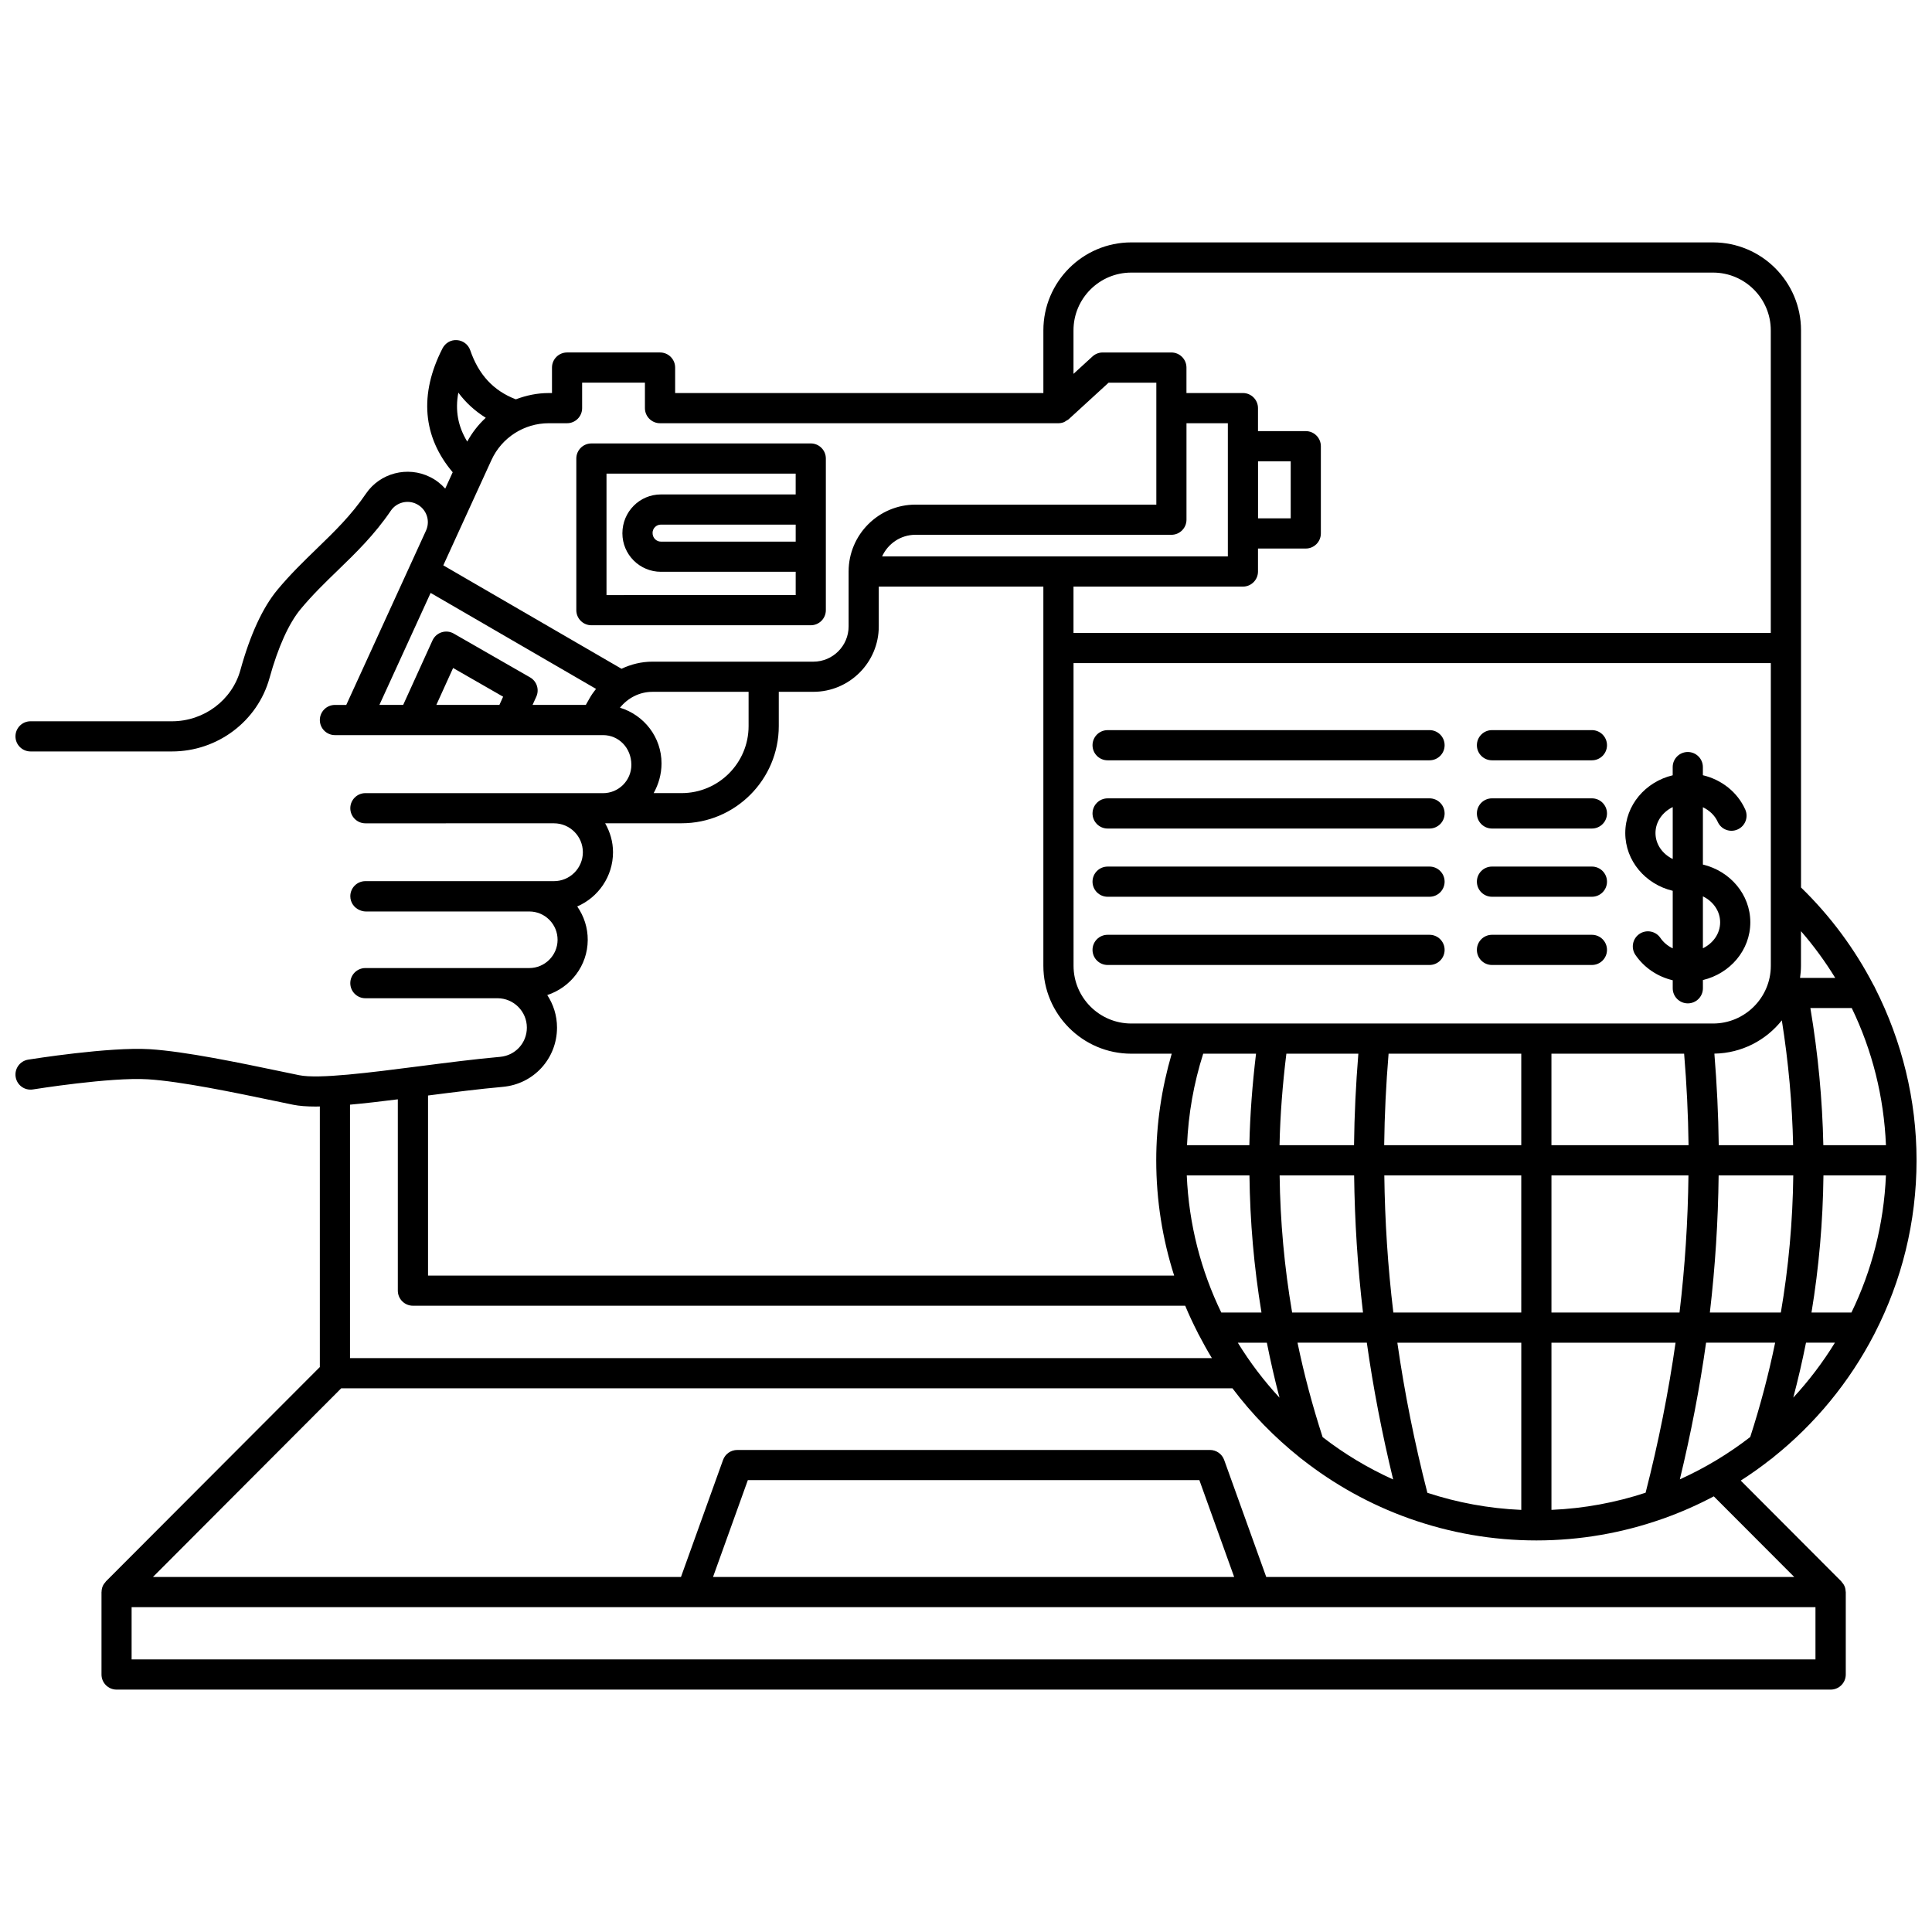
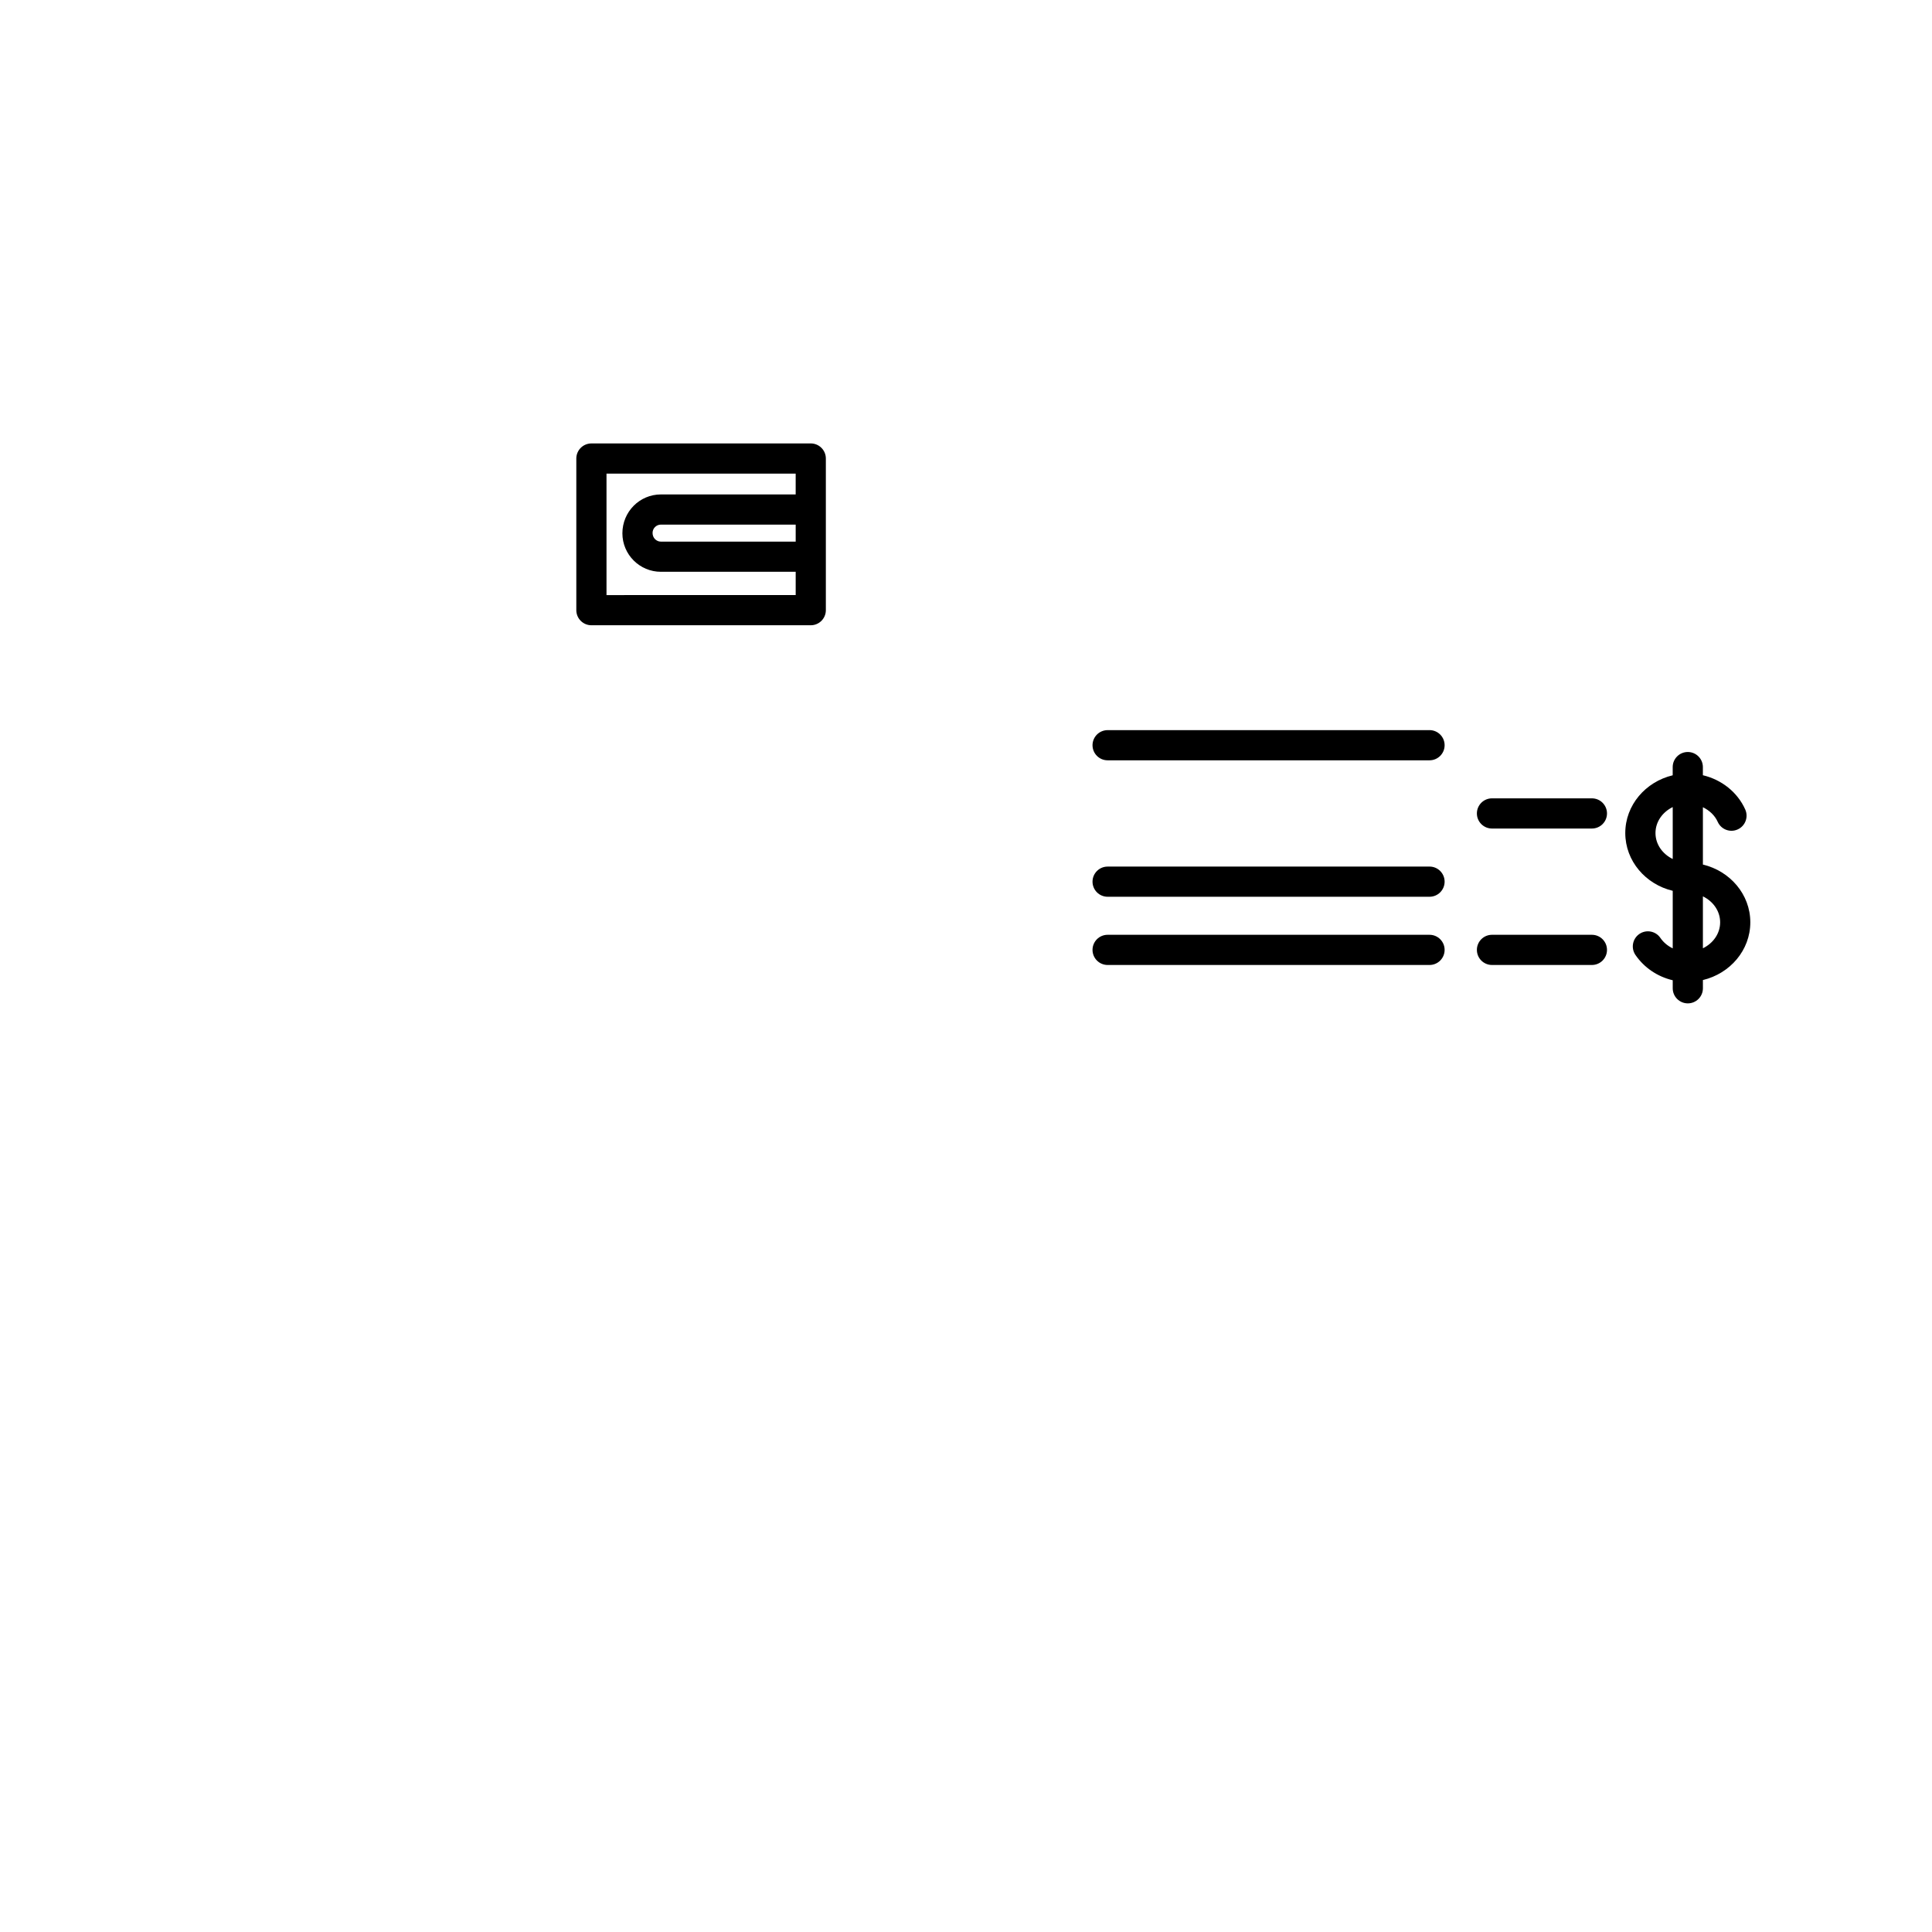
<svg xmlns="http://www.w3.org/2000/svg" width="800px" height="800px" version="1.1" viewBox="144 144 512 512">
  <defs>
    <clipPath id="a">
-       <path d="m148.09 208h503.81v384h-503.81z" />
-     </clipPath>
+       </clipPath>
  </defs>
  <path d="m587.29 380.07v15.254c-1.316-0.637-2.453-1.57-3.273-2.773-1.25-1.828-3.738-2.289-5.559-1.047-1.824 1.246-2.297 3.734-1.051 5.559 2.328 3.402 5.867 5.766 9.883 6.715v2.125c0 2.207 1.789 4 4 4 2.211 0 4-1.793 4-4l-0.004-2.18c7.199-1.719 12.566-7.906 12.566-15.305 0-7.402-5.371-13.582-12.566-15.305v-15.191c1.723 0.84 3.156 2.148 3.93 3.879 0.902 2.012 3.262 2.918 5.281 2.008 2.016-0.902 2.914-3.269 2.012-5.285-2.07-4.617-6.273-7.902-11.227-9.082v-2.156c0-2.207-1.789-4-4-4-2.211 0-4 1.793-4 4v2.172c-7.199 1.719-12.566 7.906-12.566 15.305 0.008 7.406 5.375 13.59 12.574 15.309zm12.566 8.352c0 2.992-1.863 5.562-4.57 6.883v-13.758c2.703 1.309 4.57 3.883 4.57 6.875zm-12.566-30.539v13.762c-2.703-1.32-4.57-3.891-4.57-6.883 0-2.988 1.867-5.559 4.57-6.879z" />
-   <path d="m539.39 345.49h26.48c2.211 0 4-1.793 4-4s-1.789-4-4-4h-26.48c-2.211 0-4 1.793-4 4 0 2.211 1.789 4 4 4z" />
  <path d="m437.53 345.49h85.309c2.211 0 4-1.793 4-4s-1.789-4-4-4l-85.309 0.004c-2.211 0-4 1.793-4 4 0.004 2.207 1.789 3.996 4 3.996z" />
  <path d="m539.39 363.57h26.48c2.211 0 4-1.793 4-4 0-2.207-1.789-4-4-4h-26.48c-2.211 0-4 1.793-4 4 0 2.207 1.789 4 4 4z" />
-   <path d="m437.53 363.57h85.309c2.211 0 4-1.793 4-4 0-2.207-1.789-4-4-4l-85.309 0.004c-2.211 0-4 1.793-4 4 0.004 2.203 1.789 3.996 4 3.996z" />
-   <path d="m539.39 381.65h26.48c2.211 0 4-1.793 4-4 0-2.207-1.789-4-4-4h-26.48c-2.211 0-4 1.793-4 4 0 2.207 1.789 4 4 4z" />
  <path d="m437.53 381.65h85.309c2.211 0 4-1.793 4-4 0-2.207-1.789-4-4-4l-85.309 0.004c-2.211 0-4 1.793-4 4 0.004 2.203 1.789 3.996 4 3.996z" />
  <path d="m539.39 399.73h26.48c2.211 0 4-1.793 4-4s-1.789-4-4-4h-26.48c-2.211 0-4 1.793-4 4s1.789 4 4 4z" />
  <path d="m437.53 399.73h85.309c2.211 0 4-1.793 4-4s-1.789-4-4-4h-85.309c-2.211 0-4 1.793-4 4 0.004 2.207 1.789 4 4 4z" />
  <path d="m300.73 309.7h58.129c2.211 0 4-1.793 4-4v-40.188c0-2.207-1.789-4-4-4l-58.129 0.004c-2.211 0-4 1.793-4 4v40.188c0.004 2.207 1.789 3.996 4 3.996zm54.133-22.164h-35.719c-1.219 0-2.207-0.988-2.207-2.305 0-1.215 0.988-2.203 2.207-2.203h35.723v4.508zm-50.133-18.02h50.133v5.519l-35.719-0.004c-5.625 0-10.203 4.578-10.203 10.301 0 5.625 4.578 10.199 10.203 10.199h35.723v6.168l-50.137 0.004z" />
  <g clip-path="url(#a)">
    <path d="m632.83 564.39c-0.184-0.445-0.461-0.832-0.781-1.18-0.031-0.035-0.043-0.082-0.078-0.121l-26.656-26.719c2.754-1.762 5.418-3.656 7.981-5.676 0.258-0.156 0.484-0.344 0.703-0.551 11-8.805 20.113-19.855 26.645-32.465 0.082-0.156 0.172-0.297 0.234-0.461 7.035-13.738 11.027-29.277 11.027-45.738 0-15.977-3.871-31.629-11.004-45.668-0.098-0.27-0.238-0.5-0.387-0.738-4.945-9.535-11.41-18.297-19.223-25.883v-147.65c0-12.848-10.453-23.305-23.305-23.305h-154.18c-12.848 0-23.301 10.453-23.301 23.305v16.617h-97.586v-6.75c0-2.207-1.789-4-4-4h-24.637c-2.211 0-4 1.793-4 4v6.754h-0.875c-3.031 0-5.961 0.621-8.703 1.664-5.875-2.242-9.852-6.484-12.082-12.996-0.523-1.516-1.898-2.578-3.5-2.691-1.605-0.133-3.109 0.738-3.844 2.168-6.25 12.188-5.242 23.473 2.691 32.848l-1.98 4.332c-1.109-1.234-2.453-2.297-4.035-3.078-5.953-2.957-13.266-1.059-16.988 4.438-3.883 5.715-8.328 10.02-13.043 14.582-3.441 3.336-7.004 6.785-10.406 10.879-3.906 4.707-7.211 11.863-9.809 21.273-2.211 7.988-9.672 13.566-18.137 13.566l-37.473-0.004c-2.211 0-4 1.793-4 4s1.789 4 4 4h37.473c12.051 0 22.676-7.988 25.848-19.43 2.262-8.195 5.117-14.523 8.254-18.297 3.117-3.758 6.527-7.059 9.816-10.242 4.793-4.641 9.75-9.441 14.09-15.84 1.496-2.195 4.414-2.961 6.812-1.766 2.613 1.305 3.719 4.402 2.5 7.062l-21.125 46.184h-3.004c-2.211 0-4 1.793-4 4s1.789 4 4 4h5.453 0.012 15.195 0.008 0.012 25.387 0.008 24.984c4.133 0 7.496 3.363 7.496 7.887 0 4.133-3.363 7.496-7.496 7.496l-13.016-0.008h-49.969c-2.211 0-4 1.793-4 4s1.789 4 4 4l49.969-0.004c4.227 0 7.66 3.438 7.66 7.664 0 4.227-3.434 7.664-7.66 7.664h-49.969c-2.211 0-4 1.793-4 4 0 1.695 1.062 3.125 2.555 3.707 0.484 0.207 1.02 0.332 1.578 0.332h43.301c2.008 0 3.898 0.785 5.312 2.211s2.195 3.324 2.184 5.328c-0.023 4.109-3.391 7.453-7.496 7.453h-43.438c-2.211 0-4 1.793-4 4s1.789 4 4 4h35.012c4.289 0 7.781 3.492 7.781 7.781 0 4.059-3.043 7.391-7.082 7.75-6.742 0.602-14.199 1.562-21.406 2.492-13.117 1.684-26.699 3.43-31.828 2.375l-4.535-0.941c-11.422-2.383-25.641-5.352-35.066-5.953-10.715-0.668-31.379 2.633-32.25 2.769-2.18 0.355-3.66 2.41-3.309 4.586 0.355 2.176 2.363 3.656 4.586 3.309 0.207-0.031 20.605-3.312 30.465-2.688 8.852 0.566 22.758 3.469 33.938 5.801l4.551 0.945c1.613 0.332 3.633 0.477 5.992 0.477 0.344 0 0.723-0.016 1.082-0.023v69.055l-56.695 56.809c-0.035 0.035-0.043 0.082-0.078 0.121-0.324 0.348-0.598 0.734-0.781 1.18-0.188 0.457-0.277 0.941-0.289 1.422 0 0.035-0.02 0.066-0.02 0.105v21.848c0 2.207 1.789 4 4 4h454.25c2.211 0 4-1.793 4-4v-21.848c0-0.035-0.02-0.066-0.02-0.105-0.02-0.484-0.105-0.965-0.293-1.422zm-13.332-2.473h-139.93l-11.152-31.016c-0.57-1.586-2.078-2.648-3.762-2.648l-125.28 0.004c-1.688 0-3.195 1.059-3.762 2.648l-11.152 31.016-139.93-0.004 49.891-50h236.19c5.117 6.805 11.094 12.93 17.738 18.246 0.211 0.199 0.43 0.379 0.676 0.531 8.504 6.691 18.102 12.043 28.484 15.734 0.078 0.031 0.16 0.055 0.242 0.082 10.461 3.691 21.699 5.719 33.406 5.719 11.68 0 22.895-2.019 33.336-5.695 0.172-0.043 0.332-0.102 0.492-0.168 4.555-1.629 8.957-3.578 13.184-5.82zm-148.43 0h-138.11l9.227-25.668h119.66zm-16.637-276.19c2.211 0 4-1.793 4-4v-25.57h10.961v35.301h-91.625c1.531-3.371 4.91-5.734 8.848-5.734h67.816zm22.961-19.477h8.66v15.117h-8.66zm-48.895 53.488h184.79v80.199c0 8.438-6.871 15.305-15.305 15.305h-154.18c-8.438 0-15.301-6.867-15.301-15.305zm215.3 127.75h-16.594c-0.25-12.047-1.398-24.172-3.434-36.344h10.965c5.43 11.223 8.527 23.52 9.062 36.344zm-9.145 44.34h-10.586c1.98-12.008 3.027-24.137 3.168-36.344h16.559c-0.551 12.977-3.769 25.273-9.141 36.344zm-26.824 32.996c-5.727 4.434-11.98 8.207-18.652 11.219 2.938-12.16 5.273-24.223 6.953-36.223h18.305c-1.734 8.406-3.934 16.742-6.606 25.004zm-52.676 19.305v-44.301h32.887c-1.879 13.16-4.508 26.383-7.938 39.758-7.902 2.602-16.273 4.176-24.949 4.543zm-32.883-4.523c-3.438-13.391-6.07-26.621-7.957-39.777h32.844v44.309c-8.652-0.375-17-1.941-24.887-4.531zm-27.762-14.758c-2.68-8.27-4.914-16.609-6.652-25.023h18.367c1.688 12 4.031 24.074 6.977 36.25-6.688-3.008-12.957-6.785-18.691-11.227zm-9.605-101.61h19.074c-0.656 8.105-1.055 16.188-1.145 24.25h-19.742c0.172-8.055 0.812-16.145 1.812-24.25zm105.41 0c0.672 8.109 1.074 16.188 1.172 24.25h-36.336v-24.25zm25.891-8.836c1.762 11.078 2.754 22.117 2.996 33.086h-19.715c-0.098-8.07-0.496-16.152-1.156-24.266 7.238-0.113 13.676-3.535 17.875-8.82zm-61.055 41.082h36.309c-0.141 12.109-0.918 24.207-2.367 36.344h-33.938v-36.344zm-7.996 36.344h-33.902c-1.461-12.148-2.242-24.242-2.391-36.344h36.293zm0-44.34h-36.328c0.094-8.07 0.492-16.145 1.164-24.25h35.164zm-44.293 7.996c0.145 12.102 0.918 24.203 2.348 36.344h-18.781c-2.051-12.008-3.16-24.137-3.312-36.344zm94.273 36.344c1.414-12.137 2.188-24.234 2.324-36.344h19.781c-0.148 12.215-1.242 24.34-3.293 36.344zm-120.27-68.59c-0.969 8.105-1.598 16.195-1.77 24.25h-16.52c0.352-8.281 1.789-16.406 4.289-24.25zm-1.742 32.246c0.145 12.207 1.199 24.332 3.184 36.344h-10.652c-5.371-11.07-8.594-23.367-9.145-36.344zm4.609 44.344c0.977 4.879 2.078 9.734 3.356 14.574-4.137-4.473-7.848-9.352-11.051-14.574zm139.51 14.551c1.277-4.832 2.394-9.68 3.371-14.555h7.664c-3.199 5.215-6.902 10.086-11.035 14.555zm11.113-111.23h-9.32c0.148-1.051 0.246-2.121 0.246-3.211v-9.168c3.394 3.898 6.41 8.043 9.074 12.379zm-186.56-186.91h154.18c8.438 0 15.305 6.867 15.305 15.305v80.199h-184.79v-12.285h44.895c2.211 0 4-1.793 4-4v-6.09h12.66c2.211 0 4-1.793 4-4v-23.117c0-2.207-1.789-4-4-4h-12.66v-6.094c0-2.207-1.789-4-4-4h-14.957v-6.746c0-2.207-1.789-4-4-4h-18.195c-1 0-1.965 0.375-2.703 1.051l-5.039 4.613v-11.531c0-8.441 6.863-15.305 15.301-15.305zm-149.52 39.922c2.211 0 4-1.793 4-4v-6.754h16.641v6.754c0 2.207 1.789 4 4 4h105.59c0.52 0 1.023-0.113 1.5-0.305 0.195-0.078 0.348-0.219 0.523-0.328 0.227-0.137 0.48-0.238 0.68-0.418l10.59-9.699h12.645v32.324l-63.82-0.004c-9.773 0-17.73 7.953-17.73 17.73v14.543c0 5.152-4.191 9.344-9.344 9.344h-42.66c-2.879 0-5.652 0.688-8.176 1.883l-47.234-27.406 2.684-5.871v-0.004l10.09-22.059c2.707-5.914 8.652-9.73 15.152-9.73zm-9.137 74.641 0.988-2.168c0.855-1.879 0.141-4.094-1.648-5.121l-20.227-11.609c-0.98-0.562-2.148-0.68-3.219-0.336-1.074 0.344-1.945 1.129-2.414 2.152l-7.766 17.086h-6.301l13.574-29.676 43.832 25.434c-0.625 0.781-1.203 1.594-1.703 2.481l-1 1.762h-14.117zm-25.496 0 4.441-9.777 13.254 7.609-0.984 2.168zm5.828-82.75c1.992 2.707 4.449 4.894 7.266 6.668-1.957 1.797-3.606 3.922-4.91 6.305-2.445-3.996-3.246-8.262-2.356-12.973zm42.832 83.496c2.086-2.59 5.195-4.203 8.582-4.203h25.504v9.078c0 9.797-7.969 17.762-17.762 17.762h-7.398c1.289-2.316 2.086-4.973 2.086-7.887 0-6.973-4.66-12.816-11.012-14.75zm-31.051 100.48c8.188-0.73 14.367-7.488 14.367-15.719 0-3.18-0.965-6.129-2.586-8.609 6.164-2.019 10.688-7.754 10.727-14.574 0.02-3.234-0.977-6.305-2.785-8.906 5.57-2.402 9.484-7.941 9.484-14.379 0-2.801-0.797-5.387-2.086-7.664h20.258c14.207 0 25.758-11.555 25.758-25.758v-9.078h9.16c9.562 0 17.34-7.777 17.34-17.34v-10.543h43.617v100.48c0 12.848 10.453 23.305 23.301 23.305h10.715c-2.672 9.148-4.102 18.613-4.102 28.25 0 10.648 1.672 20.906 4.746 30.547l-197.73 0.004v-47.719c6.731-0.867 13.625-1.738 19.82-2.293zm-27.82 3.309v50.695c0 2.207 1.789 4 4 4h204.66c1.016 2.438 2.137 4.82 3.332 7.156 0.074 0.203 0.184 0.379 0.293 0.566 1.086 2.094 2.227 4.16 3.453 6.16l-228.41 0.004v-67.168c3.844-0.344 8.129-0.844 12.672-1.414zm375.7 148.43h-446.25v-13.852h446.24v13.852z" />
  </g>
</svg>